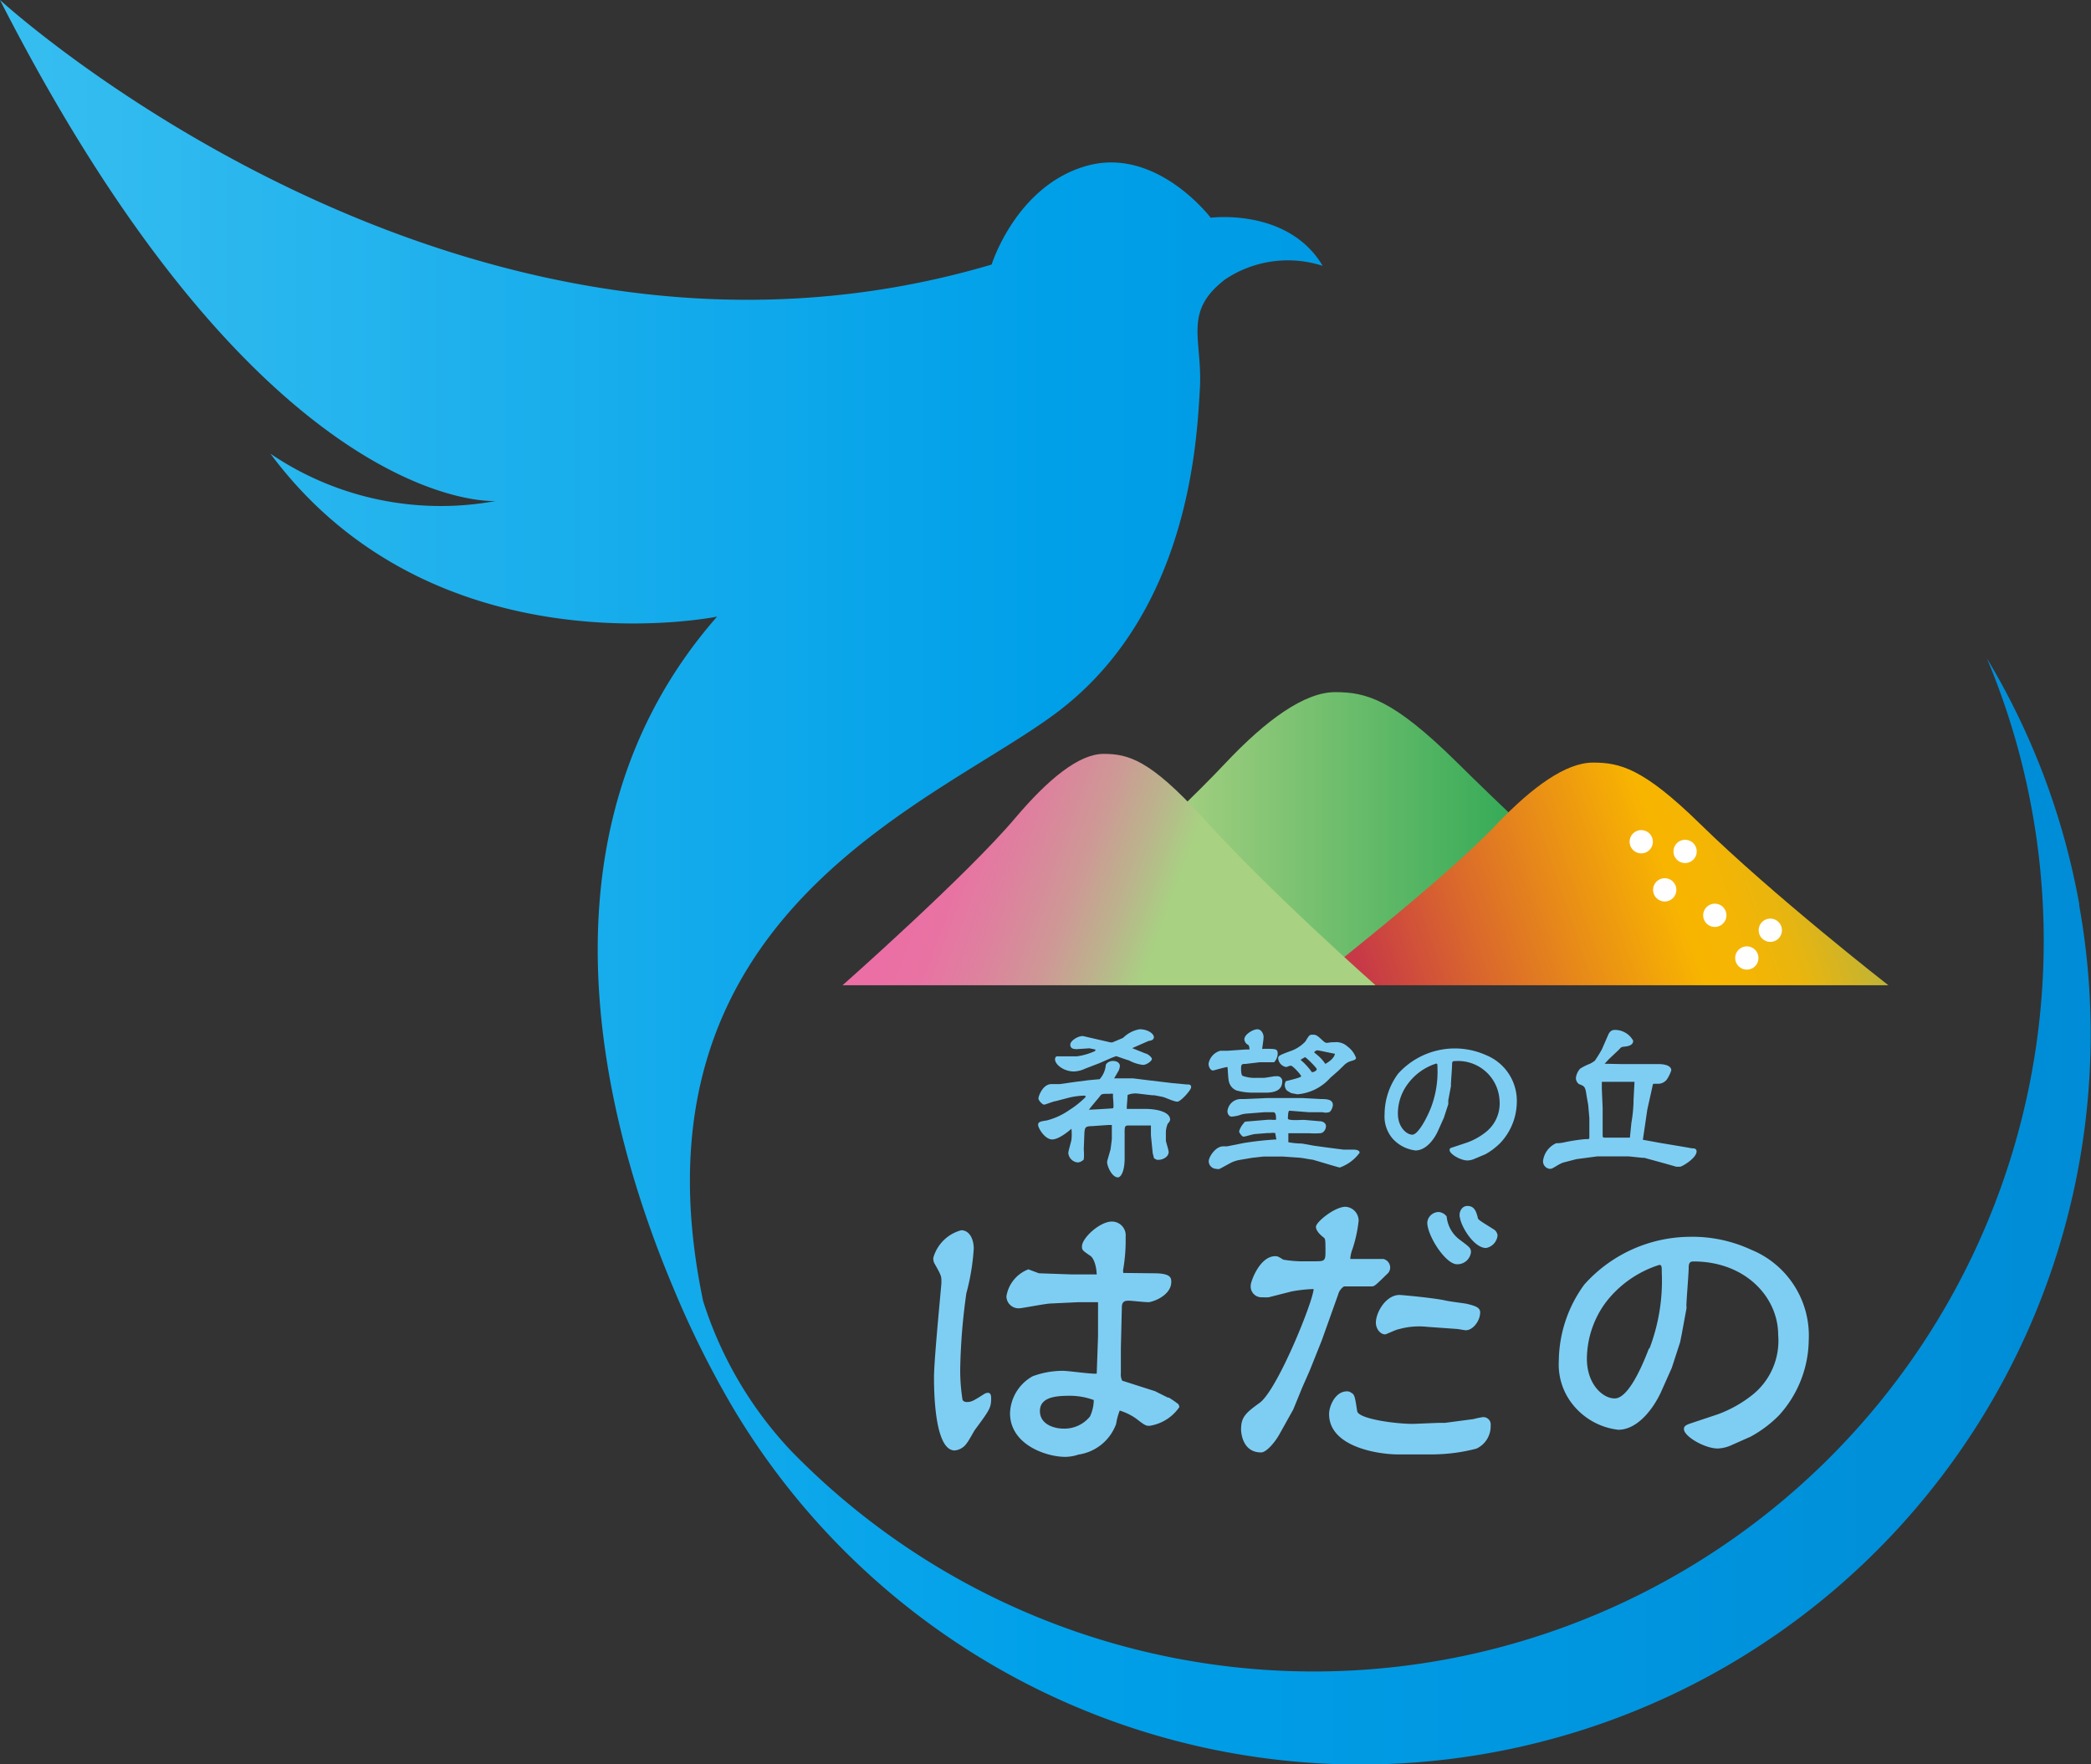
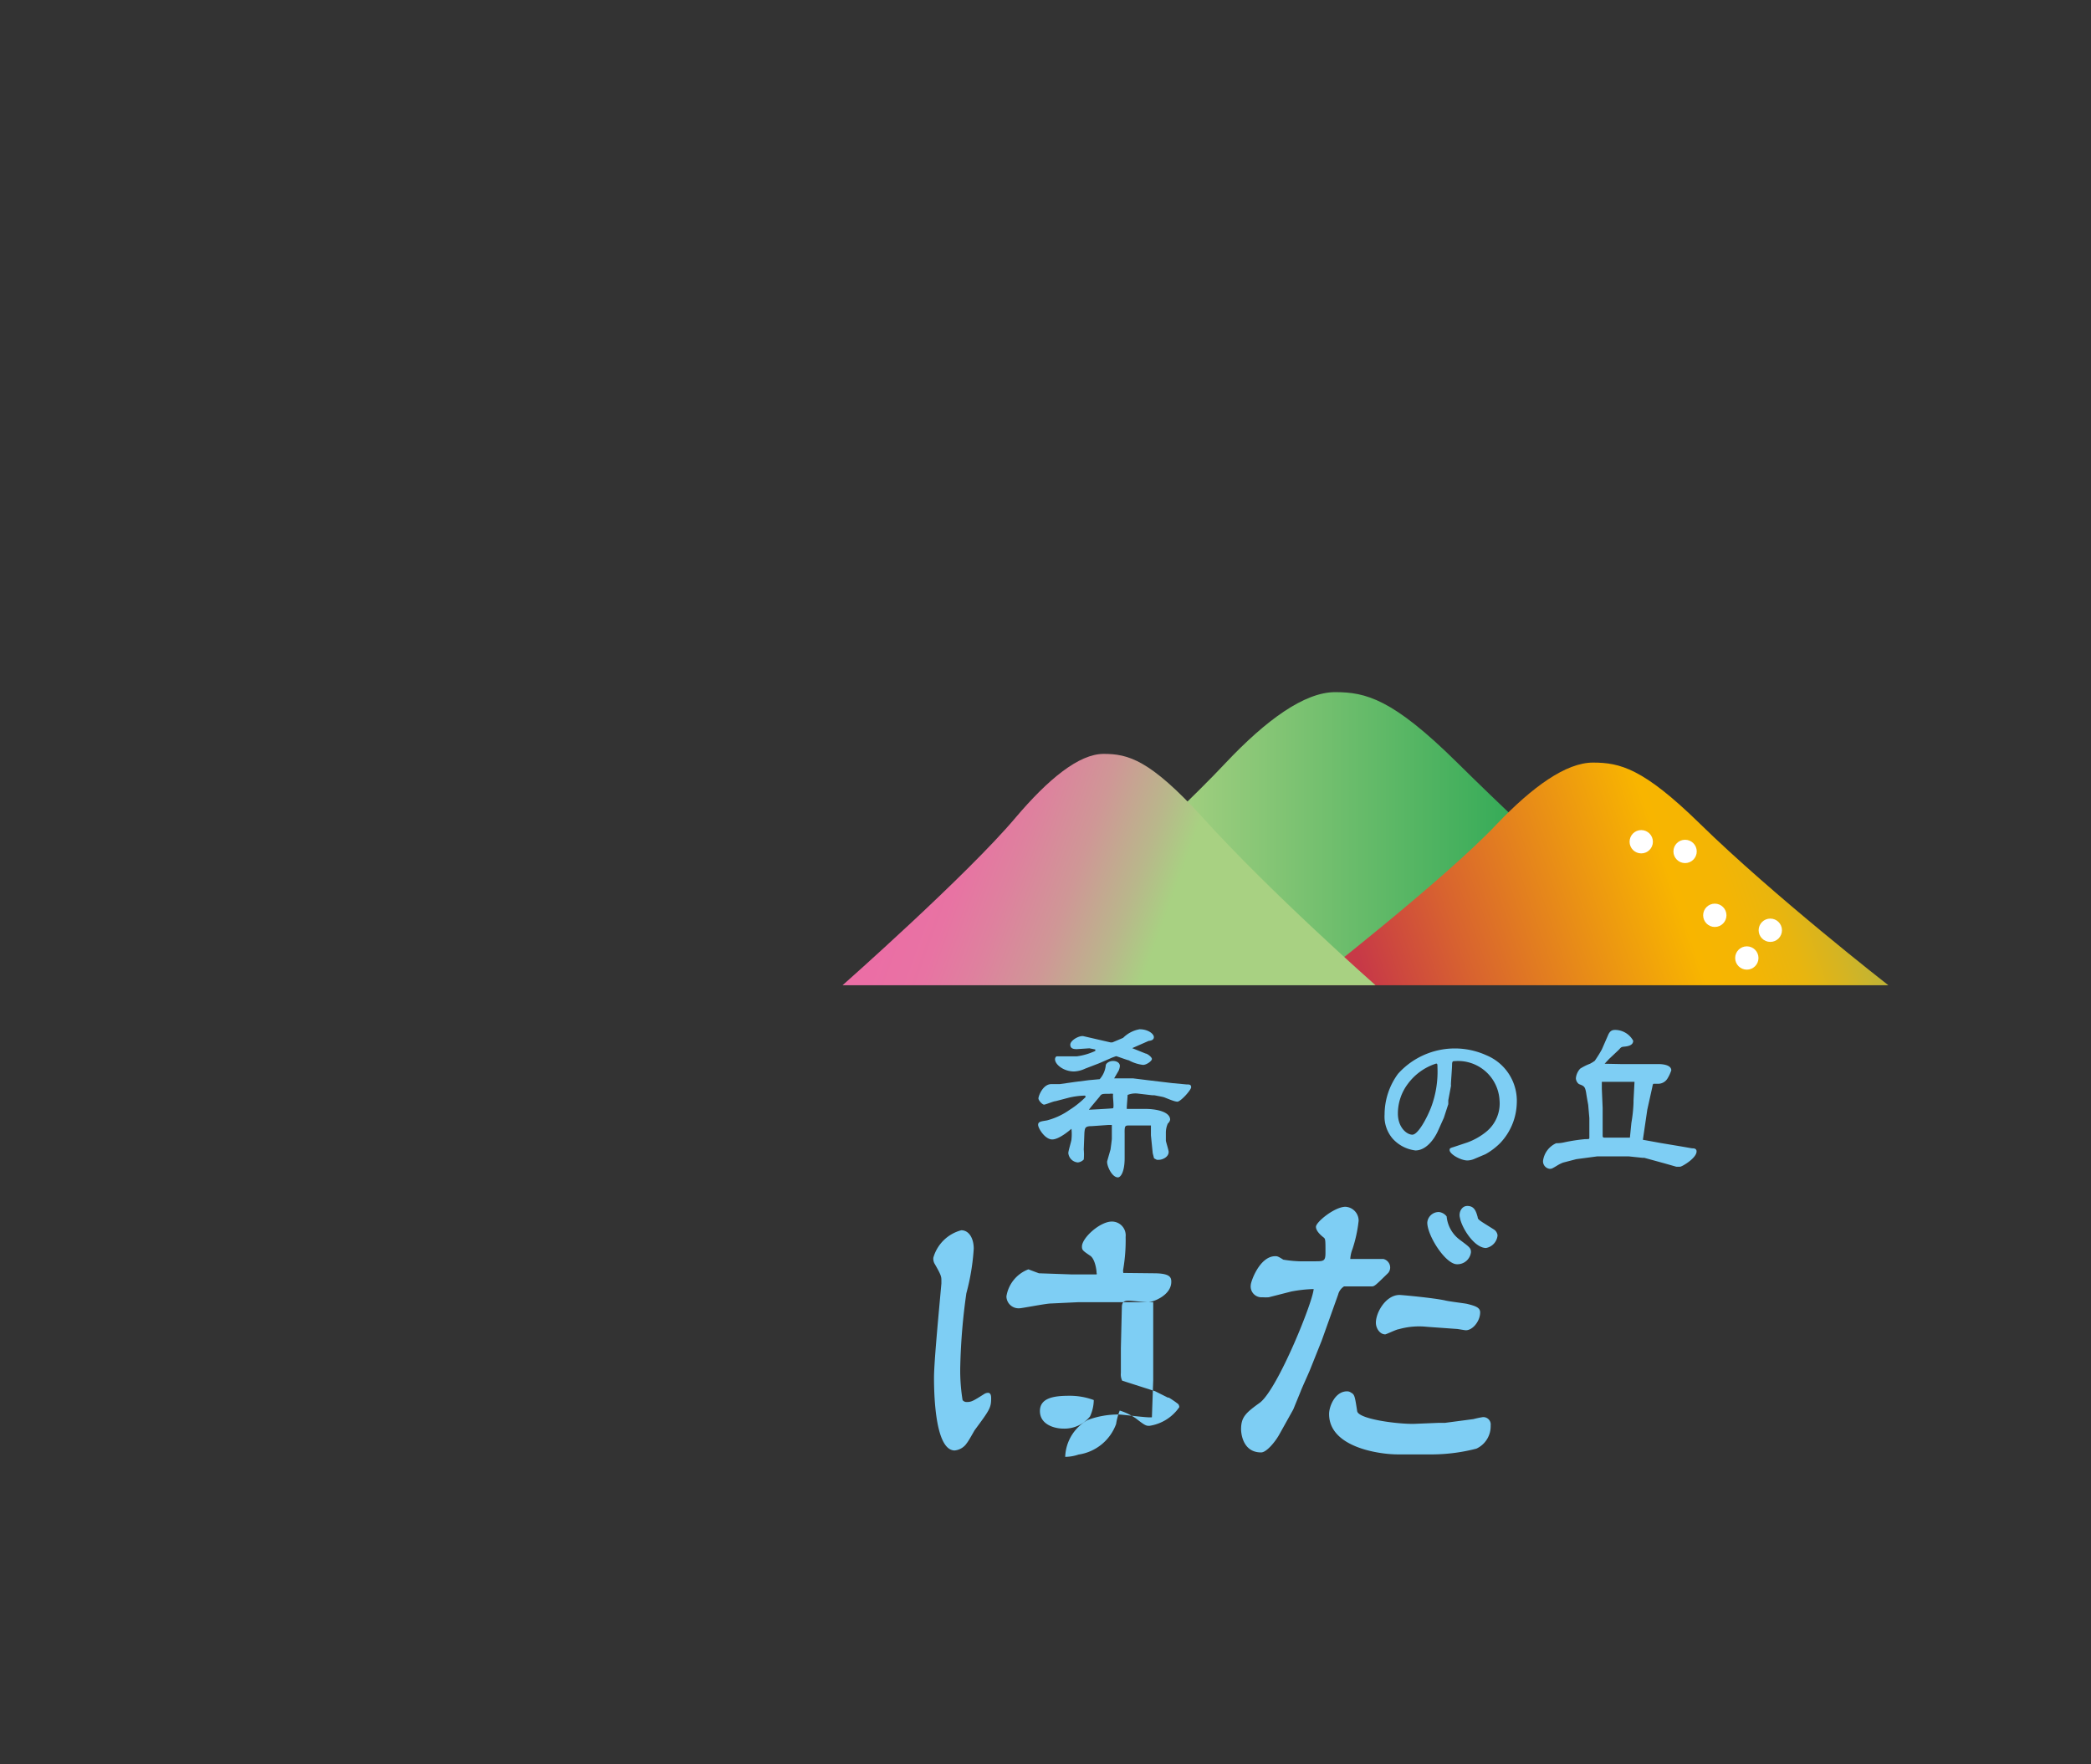
<svg xmlns="http://www.w3.org/2000/svg" viewBox="0 0 127.34 107.44">
  <rect x="0" y="0" width="127.34" height="107.44" fill="#333333" stroke="none" />
  <defs>
    <style>.cls-1{fill:#7ecef4;}.cls-2{fill:url(#名称未設定グラデーション_12);}.cls-3{fill:url(#名称未設定グラデーション_234);}.cls-4{fill:url(#名称未設定グラデーション_232);}.cls-5{fill:url(#名称未設定グラデーション_243);}.cls-6{fill:#fff;}</style>
    <linearGradient id="名称未設定グラデーション_12" y1="53.72" x2="127.34" y2="53.72" gradientUnits="userSpaceOnUse">
      <stop offset="0" stop-color="#37bef0" />
      <stop offset="0.5" stop-color="#00a0e9" />
      <stop offset="1" stop-color="#008cd6" />
    </linearGradient>
    <linearGradient id="名称未設定グラデーション_234" x1="61.53" y1="50.49" x2="101.88" y2="50.49" gradientUnits="userSpaceOnUse">
      <stop offset="0.23" stop-color="#a8d182" />
      <stop offset="1" stop-color="#094" />
    </linearGradient>
    <linearGradient id="名称未設定グラデーション_232" x1="76.77" y1="63.1" x2="121.95" y2="47.67" gradientUnits="userSpaceOnUse">
      <stop offset="0.15" stop-color="#c73947" />
      <stop offset="0.28" stop-color="#d8632f" />
      <stop offset="0.56" stop-color="#f8b500" />
      <stop offset="0.62" stop-color="#f4b504" />
      <stop offset="0.68" stop-color="#e8b50f" />
      <stop offset="0.73" stop-color="#d5b422" />
      <stop offset="0.79" stop-color="#b9b33c" />
      <stop offset="0.84" stop-color="#95b35e" />
      <stop offset="0.9" stop-color="#69b288" />
      <stop offset="0.95" stop-color="#36b0b8" />
      <stop offset="1" stop-color="#00afec" />
    </linearGradient>
    <linearGradient id="名称未設定グラデーション_243" x1="84.18" y1="61.82" x2="55.89" y2="51.53" gradientUnits="userSpaceOnUse">
      <stop offset="0.48" stop-color="#a8d182" />
      <stop offset="0.56" stop-color="#b9b78b" />
      <stop offset="0.68" stop-color="#cf9796" />
      <stop offset="0.8" stop-color="#de819e" />
      <stop offset="0.9" stop-color="#e873a3" />
      <stop offset="1" stop-color="#eb6ea5" />
    </linearGradient>
  </defs>
  <g id="レイヤー_2" data-name="レイヤー 2">
    <g id="レイヤー_1-2" data-name="レイヤー 1">
      <path class="cls-1" d="M66.08,66.72a4.61,4.61,0,0,0-1,.13l-.8.21c-.12,0-.6.21-.7.21s-.34-.25-.34-.38.26-.87.79-.87l.25,0,.26,0,.91-.13.86-.11.66-.06a1.5,1.5,0,0,0,.37-.84c0-.11.2-.27.44-.27s.42.12.42.31a.89.89,0,0,1-.08.29l-.27.46,0,0H68l.89,0H69l.89.11,1.51.18.86.08c.16,0,.28,0,.28.17s-.64.88-.84.88-.73-.25-.85-.28-.45-.09-.55-.11l-.12,0-.86-.1a1.27,1.27,0,0,0-.65.08c0,.1-.05.66-.05.76s0,.08,0,.09h1.1c.76,0,1.54.19,1.54.66a.42.42,0,0,1-.14.23A1.39,1.39,0,0,0,71,69c0,.09,0,.4,0,.46s.17.58.17.69c0,.32-.39.48-.59.48l-.13,0-.17-.09-.08-.31-.11-1.09v-.6l-.39,0-.92,0c-.26,0-.3,0-.29.49v.9c0,.09,0,.51,0,.6,0,.81-.23,1.17-.41,1.17-.39,0-.71-.79-.65-1l.2-.7s.08-.57.08-.66,0-.35,0-.4,0-.23,0-.26,0-.12,0-.17h-.23l-1,.07c-.4,0-.41.11-.44.39L66,70a3.18,3.18,0,0,1,0,.61.57.57,0,0,1-.36.18.63.63,0,0,1-.58-.57c0-.14.18-.7.19-.82a3,3,0,0,0,0-.66h0s-.72.65-1.17.65-.86-.69-.86-.89.19-.21.54-.27a4.22,4.22,0,0,0,1.36-.63,5.66,5.66,0,0,0,1-.8Zm-.49-2.83c-.15,0-.41,0-.41-.27s.55-.57.8-.52l1.65.38.11,0s.63-.26.66-.28a1.87,1.87,0,0,1,1-.52c.52,0,.87.28.87.48s-.24.22-.32.23l-1,.44v0l.82.33c.09,0,.38.21.38.33s-.32.36-.54.36a2.38,2.38,0,0,1-.87-.28c-.06,0-.73-.25-.76-.25s-.2.07-.24.08l-.8.35-.86.33a1.73,1.73,0,0,1-.67.17c-.65,0-1.17-.44-1.16-.75,0-.07.05-.17.11-.17.41,0,.88,0,1.21,0A3.87,3.87,0,0,0,66.7,64a.19.19,0,0,0,0-.09l-.36-.07Zm.91,3.45-.19.24c.08,0,1.4-.07,1.47-.09s0-.61,0-.71,0-.08,0-.09a.31.31,0,0,0,0-.08.78.78,0,0,0-.21,0c-.46,0-.49,0-.61.18Z" />
-       <path class="cls-1" d="M77.66,69l0,0a1,1,0,0,0-.3,0l-.17,0-.75.06c-.12,0-.61.16-.71.16s-.27-.25-.27-.32a1.29,1.29,0,0,1,.3-.52c0-.07.12-.08.26-.09l1.2-.1.19,0a1.51,1.51,0,0,0,.3,0c0-.22,0-.46-.18-.46l-.51,0-1.15.09a1.56,1.56,0,0,0-.41.1A2.2,2.2,0,0,1,75,68c-.14,0-.25-.17-.25-.32a.82.82,0,0,1,.78-.75h.22l1.38-.06h1l1.19,0,1.09.06c.34,0,.76,0,.76.36,0,.09-.08.38-.23.44a.73.73,0,0,1-.4,0l-.85,0-1.16-.09c-.09,0-.09.31-.1.47s.82.08,1,.09l.94.08c.17,0,.38.1.38.3s-.15.43-.36.43a4.51,4.51,0,0,1-.68,0l-1.18,0h-.07v.55a5,5,0,0,0,.83.08l.72.13.87.12.94.12.59,0c.24,0,.39.06.39.19a2.56,2.56,0,0,1-1.21.9c-.06,0-1.4-.41-1.66-.48-.1,0-.61-.11-.82-.12l-1-.07h-.3l-.86,0-.71.08-.82.14a2.26,2.26,0,0,0-.44.15l-.7.38a.38.38,0,0,1-.21,0,.47.47,0,0,1-.46-.46c0-.26.41-.91.88-.91l.24,0,1-.2a19.22,19.22,0,0,1,2-.22Zm-1.8-4.21c-.21,0-.28,0-.28.28,0,.1,0,.4.1.45a2.19,2.19,0,0,0,.82.12H77l.63-.1.13,0a.3.3,0,0,1,.33.28c0,.39-.18.69-.91.72l-.87,0a3.71,3.71,0,0,1-1-.13.76.76,0,0,1-.46-.51c-.06-.14-.07-.78-.1-.92-.13,0-.84.21-.87.21-.19,0-.28-.26-.28-.41a1,1,0,0,1,.71-.79h.25l.19,0,1.14-.08h.2a.48.48,0,0,0-.06-.27.42.42,0,0,1-.25-.34c0-.32.55-.62.79-.62s.38.27.38.47-.08.62-.08.72a.15.15,0,0,0,.1,0c.76,0,.84,0,.84.32a.8.8,0,0,1-.22.5l-.19,0-.7,0Zm5.15.85a3,3,0,0,1-2,1l-.37-.07a2.61,2.61,0,0,1-.28-.17.54.54,0,0,1-.12-.33.48.48,0,0,1,.07-.23c.32-.08.93-.22.93-.3s-.51-.64-.62-.64-.25.08-.29.08a.59.59,0,0,1-.49-.51c0-.16,0-.19.83-.49a2.26,2.26,0,0,0,.83-.56c.22-.37.25-.41.43-.41s.24,0,.57.31.24.14.77.15a1,1,0,0,1,.79.26,1.46,1.46,0,0,1,.52.69c0,.11-.11.14-.35.21a1,1,0,0,0-.41.27l-.33.32Zm-1.1-.35c.13,0,.28-.1.28-.18s-.65-.73-.72-.73l-.27.16A3.92,3.92,0,0,1,79.91,65.32Zm1.38-1.12c-.05,0-1-.21-1.07-.21a.27.27,0,0,0-.19.13s.31.25.35.3a2.27,2.27,0,0,1,.33.4C80.89,64.69,81.23,64.47,81.29,64.2Z" />
      <path class="cls-1" d="M89.82,70.56a1.18,1.18,0,0,1-.45.11c-.42,0-1.09-.39-1.09-.63,0-.08,0-.12.22-.18l.87-.29a4,4,0,0,0,1.13-.64A2.22,2.22,0,0,0,91.32,67a2.53,2.53,0,0,0-2.73-2.38c-.1,0-.16,0-.16.21s-.07,1.05-.07,1.22a.31.31,0,0,1,0,.1L88.2,67l0,.24-.27.83-.35.78c-.25.56-.75,1.21-1.38,1.21a2.23,2.23,0,0,1-1.38-.71,2.06,2.06,0,0,1-.5-1.49,4.19,4.19,0,0,1,.82-2.47,4.65,4.65,0,0,1,5.37-1.13,3,3,0,0,1,1.86,2.93,3.67,3.67,0,0,1-1,2.41,4,4,0,0,1-.91.69Zm-2.67-3.12A6.16,6.16,0,0,0,87.54,65c0-.17,0-.23-.08-.23A3.43,3.43,0,0,0,85.74,66a3,3,0,0,0-.61,1.81c0,.85.54,1.29.88,1.29S86.88,68.13,87.15,67.44Z" />
      <path class="cls-1" d="M98.71,64.8H99l.87,0H101c.28,0,.78.06.78.38a2.34,2.34,0,0,1-.22.48A.67.67,0,0,1,101,66l-.27,0c-.06,0-.07,0-.11.22l-.3,1.35-.27,1.84,1.1.2,1.2.2.69.12c.1,0,.28,0,.28.19,0,.41-.89.93-1,.93a2,2,0,0,1-.24,0l-.7-.2-1.24-.34-.1,0-.86-.09-.22,0H97.82l-.54,0L96,70.59l-.81.21a2,2,0,0,0-.36.18c-.3.18-.33.2-.45.2a.46.46,0,0,1-.41-.49,1.37,1.37,0,0,1,.8-1.07,2.12,2.12,0,0,0,.52-.06,11,11,0,0,1,1.25-.19c.23,0,.25,0,.25-.09s0-.44,0-.51,0-.6,0-.68l-.07-.81s-.11-.6-.12-.7c-.07-.41-.12-.44-.44-.56a.46.46,0,0,1-.19-.36,1,1,0,0,1,.26-.58,3.26,3.26,0,0,1,.6-.3,2.35,2.35,0,0,0,.29-.18,7.69,7.69,0,0,0,.43-.69l.38-.87c.13-.31.3-.32.45-.32a1.26,1.26,0,0,1,1.08.66c0,.29-.34.34-.56.36s-.18.07-.4.27l-.51.48-.27.29Zm.64,3.58a8.9,8.9,0,0,0,.13-1.23s0-.11,0-.13l.06-1.14v0l-1.16,0-.83,0c0,.09,0,.13,0,.43l.05,1.16v1.33s0,.31,0,.36,0,.12.11.12h.8l.75,0Z" />
-       <path class="cls-1" d="M58.54,74.92c.49,0,.76.52.76,1.12a13.61,13.61,0,0,1-.45,2.72,37.1,37.1,0,0,0-.37,4.41,11.18,11.18,0,0,0,.14,2.09.3.3,0,0,0,.25.12c.29,0,.39-.06,1.07-.49a.45.45,0,0,1,.23-.07c.17,0,.19.19.19.33,0,.58-.09.71-1,1.94-.07.11-.38.68-.48.79a1,1,0,0,1-.74.45c-1.14,0-1.26-3.11-1.26-4.43,0-.89.25-3.53.45-5.74V78c0-.25,0-.33-.43-1.07a.65.65,0,0,1-.06-.34A2.41,2.41,0,0,1,58.54,74.92Zm11.72,2.62c1,0,1.07.25,1.07.52,0,.84-1.14,1.24-1.4,1.24s-1-.09-1.18-.09-.43,0-.43.39l-.06,2.5v1.51a.87.87,0,0,0,.08.47l2,.64.78.39h.06a5.82,5.82,0,0,1,.58.4.38.38,0,0,1,.06.18A2.69,2.69,0,0,1,70,86.83c-.19,0-.25,0-.81-.44a3.54,3.54,0,0,0-1-.49,3.82,3.82,0,0,0-.22.82,2.88,2.88,0,0,1-2.29,1.86,2.58,2.58,0,0,1-.81.14c-1.15,0-3.36-.74-3.36-2.66a2.67,2.67,0,0,1,1.38-2.25,5.33,5.33,0,0,1,1.84-.33c.33,0,1.77.21,2.06.17l.08-2.27V79.3l0,0H65.68L64,79.38c-.29,0-1.76.29-1.9.29a.74.74,0,0,1-.81-.72,2.11,2.11,0,0,1,1.34-1.65s.42.16.64.24l2,.07,1.51,0a.09.09,0,0,0,0-.09c0-.2-.1-.86-.39-1.05-.46-.31-.5-.35-.5-.56,0-.53,1.1-1.52,1.82-1.52a.84.84,0,0,1,.84.93,10.43,10.43,0,0,1-.14,1.94.6.6,0,0,0,0,.26ZM65.1,85c-.89,0-1.77.12-1.77.93S64.19,87,64.77,87a2,2,0,0,0,1.61-.74,2.45,2.45,0,0,0,.23-1A4.2,4.2,0,0,0,65.1,85Z" />
+       <path class="cls-1" d="M58.54,74.92c.49,0,.76.52.76,1.12a13.61,13.61,0,0,1-.45,2.72,37.1,37.1,0,0,0-.37,4.41,11.18,11.18,0,0,0,.14,2.09.3.3,0,0,0,.25.12c.29,0,.39-.06,1.07-.49a.45.45,0,0,1,.23-.07c.17,0,.19.19.19.33,0,.58-.09.71-1,1.94-.07.11-.38.68-.48.79a1,1,0,0,1-.74.45c-1.14,0-1.26-3.11-1.26-4.43,0-.89.25-3.53.45-5.74V78c0-.25,0-.33-.43-1.07a.65.65,0,0,1-.06-.34A2.41,2.41,0,0,1,58.54,74.92Zm11.72,2.62c1,0,1.07.25,1.07.52,0,.84-1.14,1.24-1.4,1.24s-1-.09-1.18-.09-.43,0-.43.39l-.06,2.5v1.51a.87.87,0,0,0,.08.47l2,.64.78.39h.06a5.82,5.82,0,0,1,.58.4.38.38,0,0,1,.06.18A2.69,2.69,0,0,1,70,86.83c-.19,0-.25,0-.81-.44a3.54,3.54,0,0,0-1-.49,3.82,3.82,0,0,0-.22.82,2.88,2.88,0,0,1-2.29,1.86,2.58,2.58,0,0,1-.81.14a2.67,2.67,0,0,1,1.38-2.25,5.33,5.33,0,0,1,1.84-.33c.33,0,1.77.21,2.06.17l.08-2.27V79.3l0,0H65.68L64,79.38c-.29,0-1.76.29-1.9.29a.74.74,0,0,1-.81-.72,2.11,2.11,0,0,1,1.34-1.65s.42.16.64.24l2,.07,1.51,0a.09.09,0,0,0,0-.09c0-.2-.1-.86-.39-1.05-.46-.31-.5-.35-.5-.56,0-.53,1.1-1.52,1.82-1.52a.84.84,0,0,1,.84.93,10.43,10.43,0,0,1-.14,1.94.6.6,0,0,0,0,.26ZM65.1,85c-.89,0-1.77.12-1.77.93S64.19,87,64.77,87a2,2,0,0,0,1.61-.74,2.45,2.45,0,0,0,.23-1A4.2,4.2,0,0,0,65.1,85Z" />
      <path class="cls-1" d="M77.27,79a2.45,2.45,0,0,1-.38,0,.66.66,0,0,1-.72-.74c0-.21.54-1.76,1.49-1.76.12,0,.16,0,.49.21a7.19,7.19,0,0,0,1,.1l.89,0c.58,0,.68,0,.68-.53,0-.73,0-.83-.1-.91s-.48-.37-.48-.66,1.14-1.22,1.8-1.22a.85.85,0,0,1,.8.85,8.33,8.33,0,0,1-.37,1.71,2,2,0,0,0-.14.62l.06,0,1.3,0,.66,0a.54.54,0,0,1,.41.51.52.52,0,0,1-.12.34c-.76.74-.83.82-1,.82H81.85a.84.84,0,0,0-.36.5l-1,2.8-.7,1.75c-.08.21-.51,1.14-.58,1.34l-.45,1.1-.87,1.56c-.24.42-.76,1.06-1.09,1.06-1.19,0-1.22-1.32-1.22-1.4,0-.75.27-1,1.16-1.64,1.09-.86,3.22-6.14,3.26-6.91a8.42,8.42,0,0,0-1.36.15Zm10.31,7.65.41,0,1.74-.23a5.78,5.78,0,0,1,.57-.12.45.45,0,0,1,.48.51,1.5,1.5,0,0,1-.87,1.41,10.92,10.92,0,0,1-2.62.35H85.11c-1.06,0-4.17-.41-4.17-2.46,0-.47.37-1.38,1.09-1.38a.4.4,0,0,1,.25.08c.21.11.23.21.37,1.12.06.49,2.46.8,3.46.78ZM86.9,80.8a4.53,4.53,0,0,0-1.73.15c-.11,0-.75.31-.81.31-.33,0-.57-.37-.57-.71,0-.63.61-1.69,1.44-1.69.12,0,2,.17,2.76.33.21.06,1.14.17,1.34.21.48.12.81.21.81.52,0,.53-.45,1.09-.87,1.09-.08,0-.49-.08-.56-.08Zm2-5.3c.6.45.68.5.68.76a.83.83,0,0,1-.85.73c-.7,0-1.81-1.74-1.81-2.54a.7.7,0,0,1,.72-.64.69.69,0,0,1,.46.27A2,2,0,0,0,88.9,75.5Zm.46-2.06c.43,0,.53.33.63.68,0,.16.13.21,1,.76a.5.5,0,0,1,.21.35.86.86,0,0,1-.7.77c-.72,0-1.49-1.24-1.59-1.84C88.82,73.85,89,73.44,89.36,73.44Z" />
-       <path class="cls-1" d="M105.46,88a2.19,2.19,0,0,1-.85.21c-.8,0-2.06-.74-2.06-1.18,0-.16.08-.24.41-.35l1.65-.55a7.6,7.6,0,0,0,2.13-1.2,4.22,4.22,0,0,0,1.55-3.63c0-2.31-2-4.48-5.16-4.48-.19,0-.29.06-.29.39s-.14,2-.14,2.31a.58.58,0,0,1,0,.19l-.29,1.57-.09.45-.51,1.57-.66,1.48c-.46,1-1.42,2.29-2.6,2.29a4.15,4.15,0,0,1-2.62-1.36,3.89,3.89,0,0,1-1-2.82,8,8,0,0,1,1.55-4.66,8.69,8.69,0,0,1,6.37-2.91,8.49,8.49,0,0,1,3.78.78,5.65,5.65,0,0,1,3.52,5.53,6.92,6.92,0,0,1-1.81,4.56,7.35,7.35,0,0,1-1.73,1.3Zm-5-5.9a11.57,11.57,0,0,0,.74-4.62c0-.33,0-.45-.15-.45a6.61,6.61,0,0,0-3.25,2.27,5.84,5.84,0,0,0-1.16,3.44c0,1.59,1,2.42,1.67,2.42C99.09,85.2,99.91,83.46,100.41,82.14Z" />
-       <path class="cls-2" d="M126.63,55.09a44.32,44.32,0,0,0-5.63-15,44.5,44.5,0,0,1-33.14,61A44.43,44.43,0,0,1,48.22,88.4a23.66,23.66,0,0,1-5.4-9.17c-5-23.91,14.66-30.45,21.84-36.07,7.8-6.11,8.23-16.42,8.41-19.46S72,19,74.63,17a6.88,6.88,0,0,1,5.92-.81c-2.11-3.55-6.82-2.93-6.82-2.93s-3.32-4.38-7.59-3.15-5.75,6-5.75,6C28,25.71,0,0,0,0,16.09,31.5,30.19,30.51,30.19,30.51a18.48,18.48,0,0,1-13.72-2.88c10,13.45,27.2,9.92,27.2,9.92-11.6,13.24-6.82,31-2.69,40.82h0a58.9,58.9,0,0,0,3.64,7.33v0a44.47,44.47,0,0,0,82-30.58Z" />
      <path class="cls-3" d="M61.53,58.82S71,50.35,74.63,46.47c2.47-2.62,4.81-4.32,6.68-4.32s3.5.41,7.41,4.27c5.17,5.11,13.16,12.4,13.16,12.4Z" />
      <path class="cls-4" d="M79.7,60S88,53.54,91.16,50.18c2.17-2.27,4.21-3.74,5.85-3.74s3.06.35,6.48,3.69C108,54.55,115,60,115,60Z" />
      <path class="cls-5" d="M51.31,60s7.58-6.7,10.53-10.2c2-2.36,3.87-3.89,5.37-3.89s2.82.36,6,3.84C77.34,54.33,83.77,60,83.77,60Z" />
      <circle class="cls-6" cx="99.95" cy="51.26" r="0.71" />
      <circle class="cls-6" cx="102.62" cy="51.85" r="0.71" />
-       <circle class="cls-6" cx="101.38" cy="54.19" r="0.71" />
      <circle class="cls-6" cx="104.43" cy="55.74" r="0.71" />
      <circle class="cls-6" cx="107.81" cy="56.65" r="0.71" />
      <circle class="cls-6" cx="106.38" cy="58.34" r="0.71" />
    </g>
  </g>
</svg>